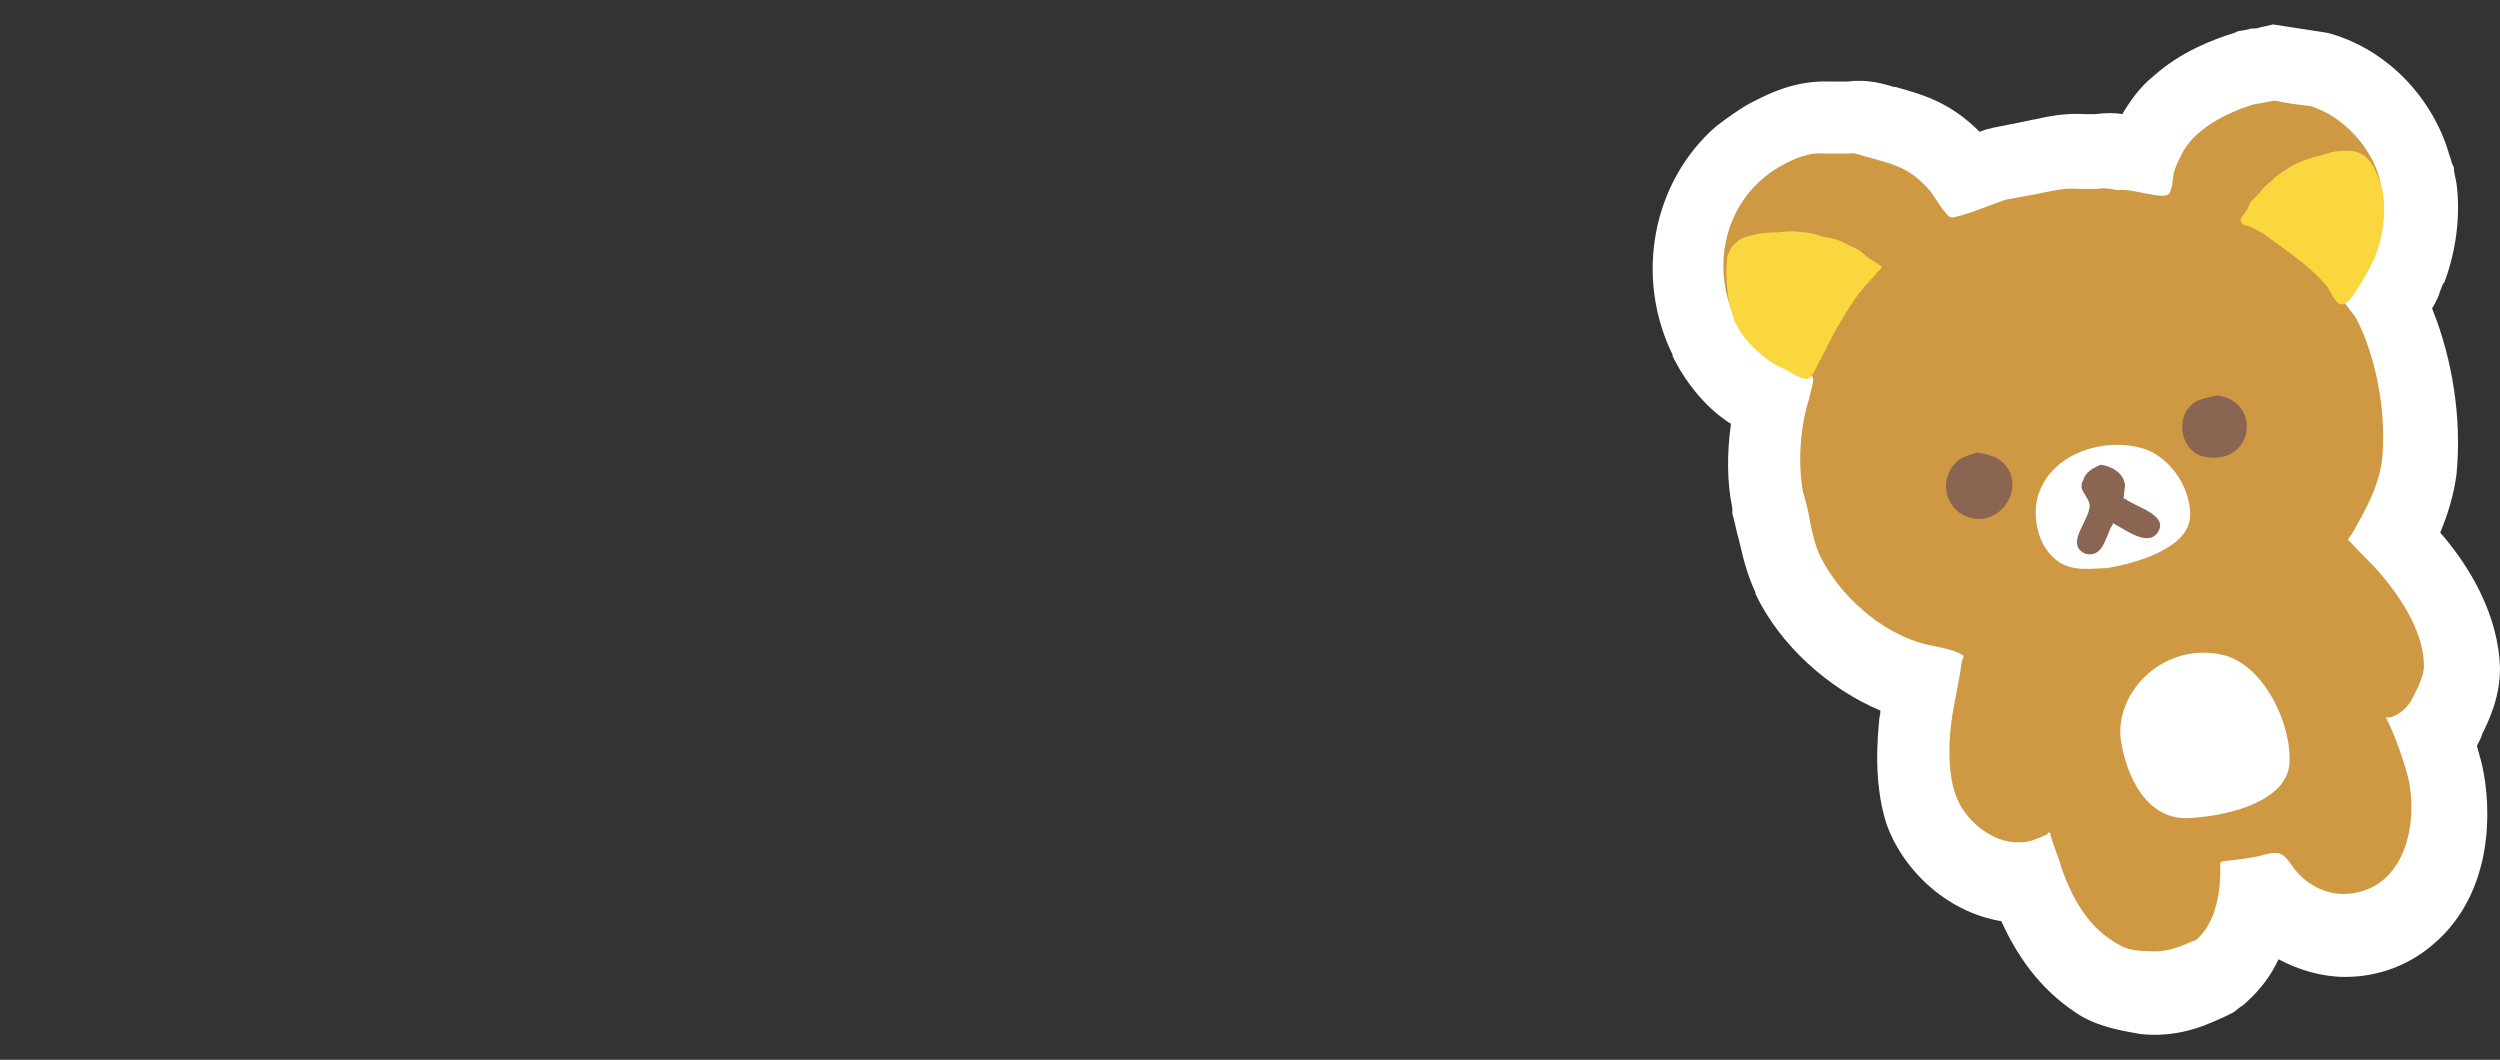
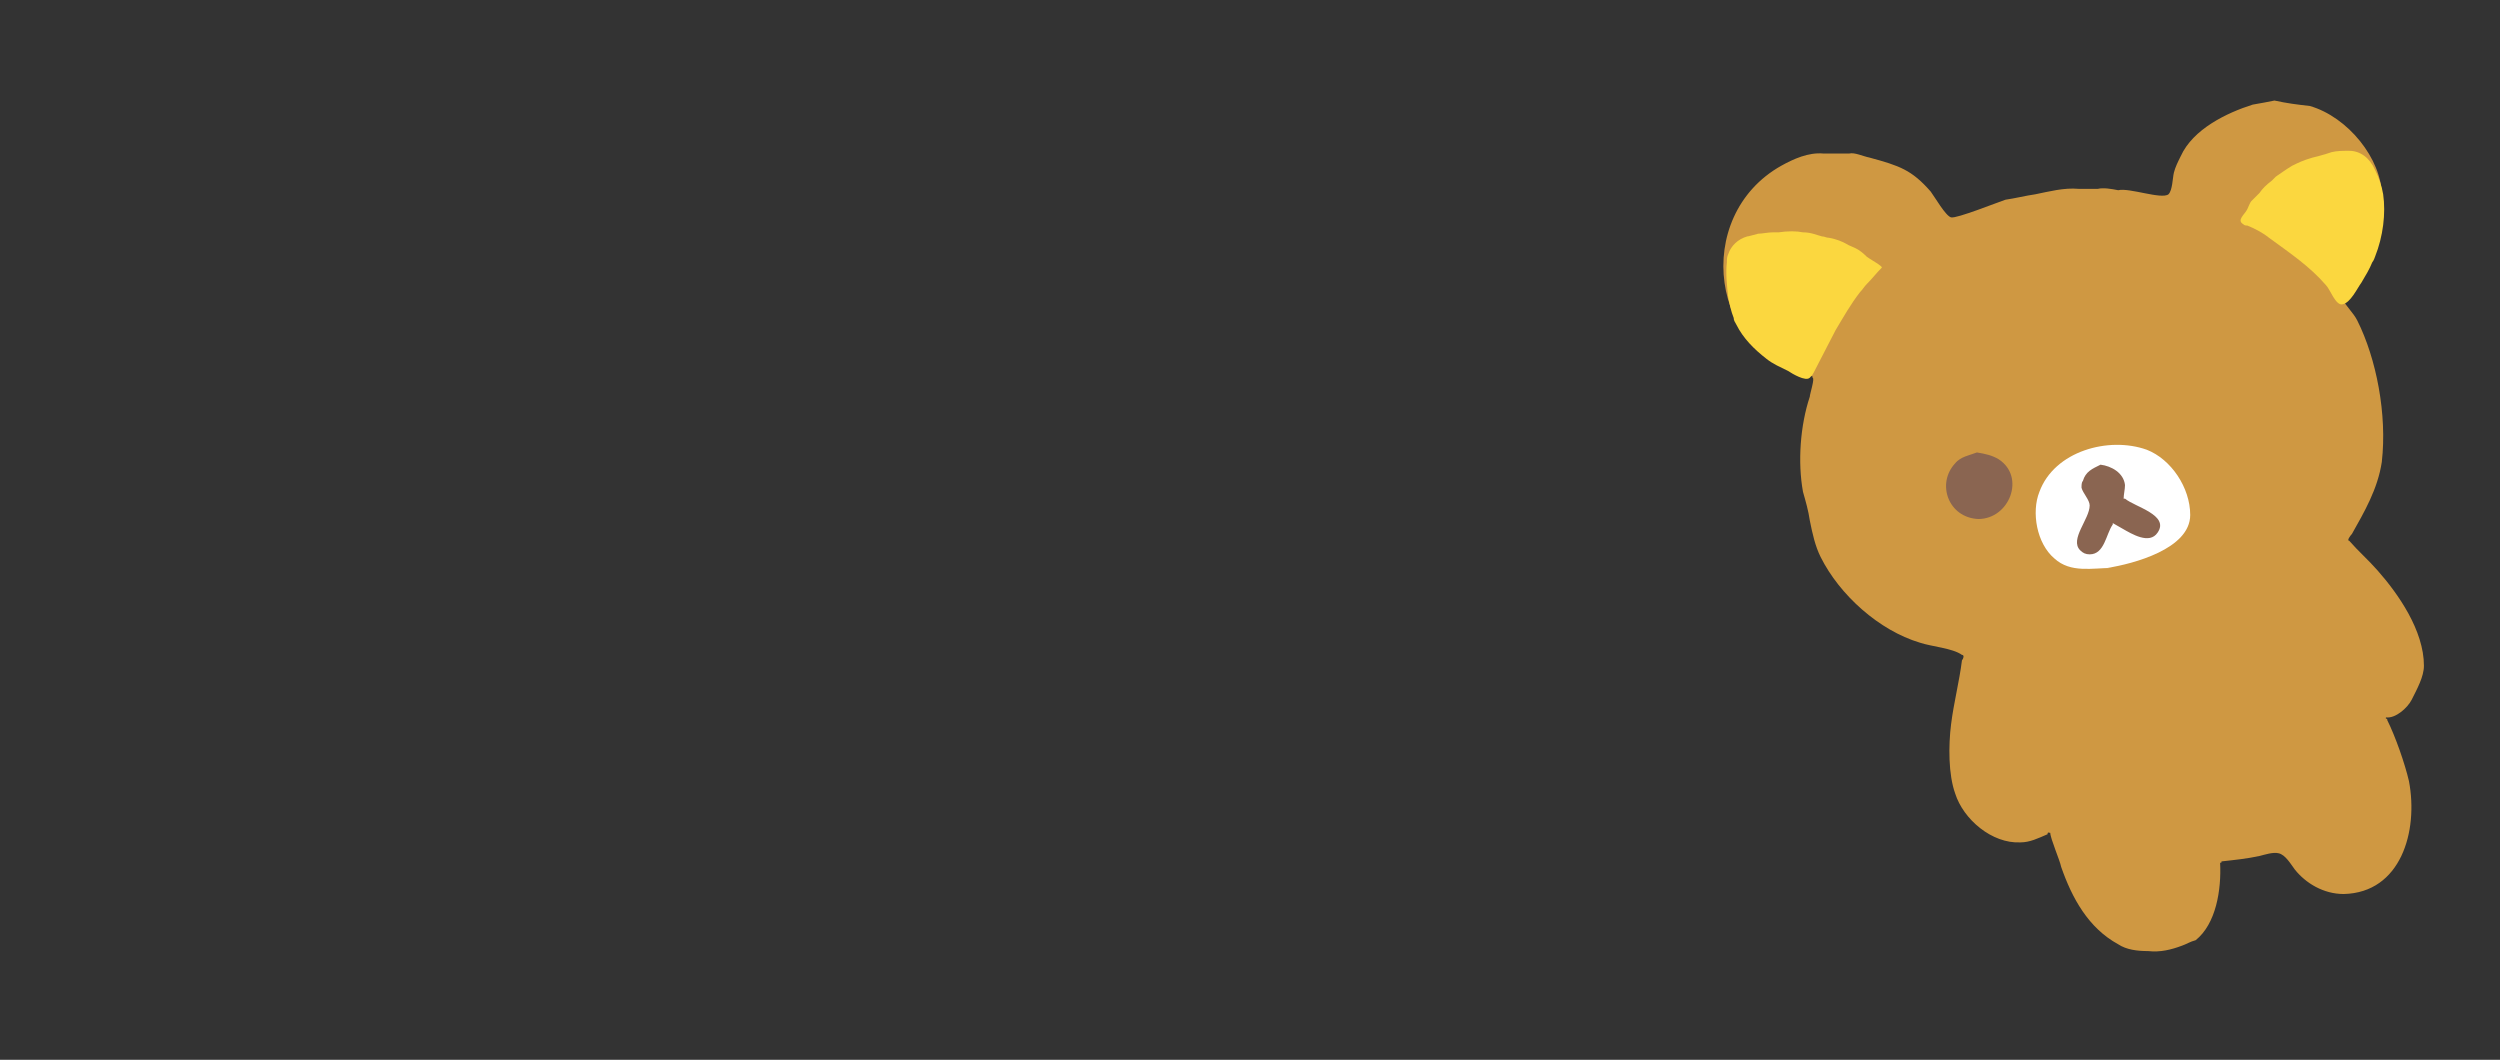
<svg xmlns="http://www.w3.org/2000/svg" version="1.1" id="レイヤー_1" x="0px" y="0px" viewBox="0 0 184 78" style="enable-background:new 0 0 184 78;" xml:space="preserve">
  <rect x="0" y="0" width="184" height="78" fill="#333333" stroke="none" />
  <style type="text/css">
	.st0{fill:#FFFFFF;}
	.st1{fill:#CF9842;}
	.st2{fill:#8A6551;}
	.st3{fill:#FBD73F;}
</style>
  <g>
-     <path class="st0" d="M171.6,2.5l-0.4-0.1l-3.9-0.6L166.4,2c-0.2,0.1-0.5,0.1-0.7,0.1c-0.3,0.1-1,0.2-1,0.2l-0.2,0.1   c-1.6,0.5-4,1.4-6,3.2c-1,0.8-1.7,1.8-2.3,2.8c-0.5-0.1-1.2-0.1-2,0c-0.1,0-0.6,0-0.7,0c-1.6-0.1-2.9,0.2-3.8,0.4   c-0.2,0-0.4,0.1-0.5,0.1l-2.5,0.5l-0.4,0.1c-0.1,0-0.3,0.1-0.6,0.2c-2.1-2.1-4-2.7-6.2-3.3h-0.1c-0.7-0.2-1.9-0.6-3.4-0.4   c-0.2,0-0.4,0-0.6,0h-0.1c-0.2,0-0.4,0-0.6,0h-0.1c-2.7-0.1-4.8,1.1-5.8,1.6c-0.9,0.5-1.7,1.1-2.5,1.7c-4.7,4.1-6,11.1-3.2,16.8   v0.1l0.2,0.4c0.9,1.7,2.2,3.3,3.8,4.4c0.1,0.1,0.2,0.1,0.3,0.2c-0.3,2.1-0.3,4.3,0.1,6.2v0.2v0.2c0.2,0.7,0.3,1.3,0.5,2l0.1,0.4   c0.2,0.9,0.5,2.1,1.1,3.4v0.1c1.8,3.8,5.4,7,9.2,8.6c0,0.3-0.1,0.5-0.1,0.8c-0.3,3-0.1,5.4,0.5,7.4c1.1,3.3,4.3,6.6,8.5,7.3   c1.4,3.1,3.3,5.4,5.9,7c1.6,0.9,3.3,1.1,4.3,1.3c1.8,0.2,3.6-0.1,5.4-0.9l0.9-0.4l0.6-0.3l0.5-0.4c0.2-0.1,0.3-0.2,0.5-0.4   c1-0.9,1.8-2,2.3-3.1c1.5,0.8,3.2,1.3,4.9,1.3c2.5,0,4.8-0.9,6.6-2.5c3.8-3.3,4.3-8.6,3.6-12.5c-0.1-0.6-0.3-1.3-0.5-2   c0.1-0.2,0.2-0.4,0.3-0.6l0.1-0.3c0.5-1,1.3-2.7,1.3-4.8c-0.1-4-2.3-7.6-4.4-10c0.5-1.2,1-2.7,1.2-4.3c0.4-4.1-0.3-8.5-1.8-12.2   c0.3-0.5,0.5-0.9,0.6-1.3c0.1-0.2,0.2-0.6,0.3-0.6c0.9-2.4,1.2-5,0.9-7.3c-0.1-0.5-0.2-0.9-0.2-1.2l-0.1-0.2   c-0.1-0.2-0.1-0.4-0.2-0.6C179.1,7.2,175.7,3.7,171.6,2.5z" />
    <g>
      <path class="st1" d="M170,7.8c-0.9-0.1-1.7-0.2-2.6-0.4c-0.5,0.1-1,0.2-1.6,0.3c-1.9,0.6-4.4,1.8-5.3,3.8    c-0.2,0.4-0.4,0.8-0.5,1.2s-0.1,1.3-0.4,1.6c-0.5,0.4-2.9-0.5-3.7-0.3c-0.5-0.1-1.1-0.2-1.5-0.1c-0.2,0-0.5,0-0.7,0s-0.5,0-0.7,0    c-1.1-0.1-2.2,0.2-3.2,0.4c-0.7,0.1-1.5,0.3-2.2,0.4c-0.6,0.2-3.6,1.4-4,1.3c-0.4-0.1-1.2-1.5-1.5-1.9c-1.4-1.6-2.3-1.9-4.5-2.5    c-0.5-0.1-1.1-0.4-1.5-0.3c-0.2,0-0.5,0-0.7,0s-0.4,0-0.6,0s-0.4,0-0.6,0c-1.1-0.1-2.2,0.4-3.1,0.9c-6.6,3.7-5.3,14.1,2.3,15.5    v0.1c0.2,0-0.2,1.2-0.2,1.4c-0.7,2.1-0.9,4.8-0.5,7c0.2,0.7,0.4,1.4,0.5,2.1c0.2,1,0.4,1.9,0.8,2.7c1.4,2.8,4.3,5.4,7.3,6.3    c0.9,0.3,2.4,0.4,3.1,0.9c0.2,0,0.1,0.3,0,0.4c-0.2,1.6-0.6,3.1-0.8,4.7c-0.2,1.6-0.2,3.7,0.3,5.1c0.6,1.9,2.7,3.7,4.8,3.6    c0.7,0,1.3-0.3,2-0.6c0-0.2,0.1-0.1,0.2-0.1c0,0.4,0.7,2,0.8,2.5c0.8,2.3,2,4.5,4.2,5.7c0.6,0.4,1.4,0.5,2.2,0.5    c0.9,0.1,1.7-0.1,2.5-0.4c0.3-0.1,0.6-0.3,1-0.4c1.5-1.2,1.9-3.7,1.8-5.7c0.1,0,0.1,0,0.1-0.1c0.9-0.1,1.9-0.2,2.8-0.4    c0.4-0.1,1-0.3,1.4-0.2c0.5,0.1,0.9,0.8,1.2,1.2c0.8,1,2.1,1.8,3.6,1.8c4.2-0.1,5.5-4.6,4.8-8.3c-0.3-1.3-1-3.3-1.6-4.5    c0-0.1,0-0.1-0.1-0.1v-0.1c0.7,0.1,1.6-0.7,1.9-1.3c0.4-0.8,0.9-1.7,0.9-2.5c0-2.6-1.9-5.3-3.4-7c-0.7-0.8-1.4-1.4-2.1-2.2    c-0.2,0,0.1-0.4,0.2-0.5c0.9-1.6,1.9-3.3,2.2-5.3c0.4-3.5-0.4-7.6-1.8-10.4c-0.3-0.6-0.8-1-1.1-1.6c-0.1,0-0.1,0-0.1-0.1    c0.2,0,0.5-0.4,0.6-0.5c1.7-1.8,2.5-4.3,2.4-7C175.3,11.7,172.8,8.6,170,7.8z" />
      <g>
        <g>
-           <path class="st2" d="M163.2,29.1c3.4,0.5,2.6,5.3-1,4.5c-1.5-0.3-2.1-2.4-1.1-3.6C161.7,29.3,162.4,29.3,163.2,29.1z" />
          <path class="st0" d="M155.5,41.8c-1.5,0-3.1,0.4-4.3-0.7c-1.3-1.1-1.7-3.4-1.1-4.9c1.1-3,5.1-4.1,7.9-3.1      c1.8,0.7,3.2,2.8,3.2,4.8c0,2.5-4.2,3.6-6.1,3.9" />
          <path class="st2" d="M154.6,34.2c0.8,0.1,1.7,0.6,1.8,1.5c0,0.3-0.1,0.7-0.1,1h0.1c0.7,0.6,3.3,1.2,2.4,2.5      c-0.6,0.9-1.9,0.1-2.6-0.3c-0.2-0.1-0.5-0.3-0.7-0.4v0.1c-0.5,0.7-0.6,2.2-1.7,2.2c-0.3,0-0.5-0.1-0.7-0.3      c-0.8-0.8,0.7-2.3,0.7-3.3c0-0.4-0.5-0.9-0.6-1.3c0-0.2,0-0.4,0.1-0.5C153.5,34.7,154,34.5,154.6,34.2z" />
          <path class="st2" d="M145.5,33.3c0.6,0.1,1.1,0.2,1.6,0.5c2,1.3,0.8,4.4-1.5,4.4c-2.2-0.1-3.1-2.6-1.7-4.1      C144.3,33.6,145,33.5,145.5,33.3z" />
-           <path class="st0" d="M163.6,48.2c3,0.7,5.1,5.1,4.9,8c-0.2,2.7-4.2,3.8-7.2,4c-3.3,0.3-4.8-3.1-5.2-5.7      C155.6,51,159.2,47.2,163.6,48.2z" />
        </g>
        <g>
          <path class="st3" d="M138.5,19.7c0.1-0.1-1-0.7-1.1-0.8c-0.1-0.1-0.3-0.3-0.6-0.5c-0.3-0.2-0.7-0.3-1-0.5      c-0.2-0.1-0.6-0.3-1.2-0.4c-0.2,0-0.3-0.1-0.5-0.1c-0.4-0.1-0.8-0.3-1.4-0.3c-0.5-0.1-1.1-0.1-1.8,0h-0.4      c-0.4,0-0.8,0.1-1.1,0.1c-0.4,0.1-0.7,0.2-0.8,0.2c-0.7,0.2-1.2,0.7-1.4,1.3c-0.1,0.2-0.1,0.4-0.1,0.6c-0.1,0.8,0,1.7,0.1,2.6      c0.1,0.5,0.2,1,0.4,1.5c0,0.2,0.1,0.3,0.2,0.5c0.5,1,1.3,1.8,2.2,2.5c0.5,0.4,1,0.6,1.6,0.9c0.3,0.2,1.3,0.8,1.6,0.5      c0.1-0.1,0.2-0.2,0.3-0.4c0.5-1,1.1-2.1,1.6-3.1c0.6-1,1.1-1.9,1.8-2.8l0,0l0,0c0.2-0.2,0.3-0.4,0.5-0.6      C137.8,20.5,138.1,20.1,138.5,19.7z" />
          <path class="st3" d="M172.9,11.1c-0.5,0-0.9,0-1.3,0.1c-0.3,0.1-0.6,0.2-1,0.3l-0.4,0.1c-0.7,0.2-1.1,0.4-1.5,0.6      c-0.5,0.3-0.9,0.6-1.2,0.8c-0.1,0.1-0.2,0.2-0.3,0.3c-0.4,0.3-0.7,0.6-0.9,0.9c-0.1,0.1-0.4,0.4-0.6,0.6      c-0.1,0.1-0.2,0.4-0.3,0.6c-0.2,0.4-0.8,0.8-0.3,1.1c0.1,0.1,0.2,0.1,0.3,0.1c0.5,0.2,1.1,0.5,1.6,0.9c1.5,1.1,3,2.1,4.2,3.5      c0.3,0.3,0.7,1.5,1.2,1.4c0.6-0.1,1.1-1.2,1.4-1.6c0.3-0.5,0.6-1,0.8-1.5c0.1-0.1,0.2-0.4,0.2-0.4c0.6-1.5,0.8-3.2,0.6-4.6      c-0.1-0.6-0.3-1.2-0.6-1.8C174.4,11.6,173.7,11.1,172.9,11.1z" />
        </g>
      </g>
    </g>
  </g>
</svg>